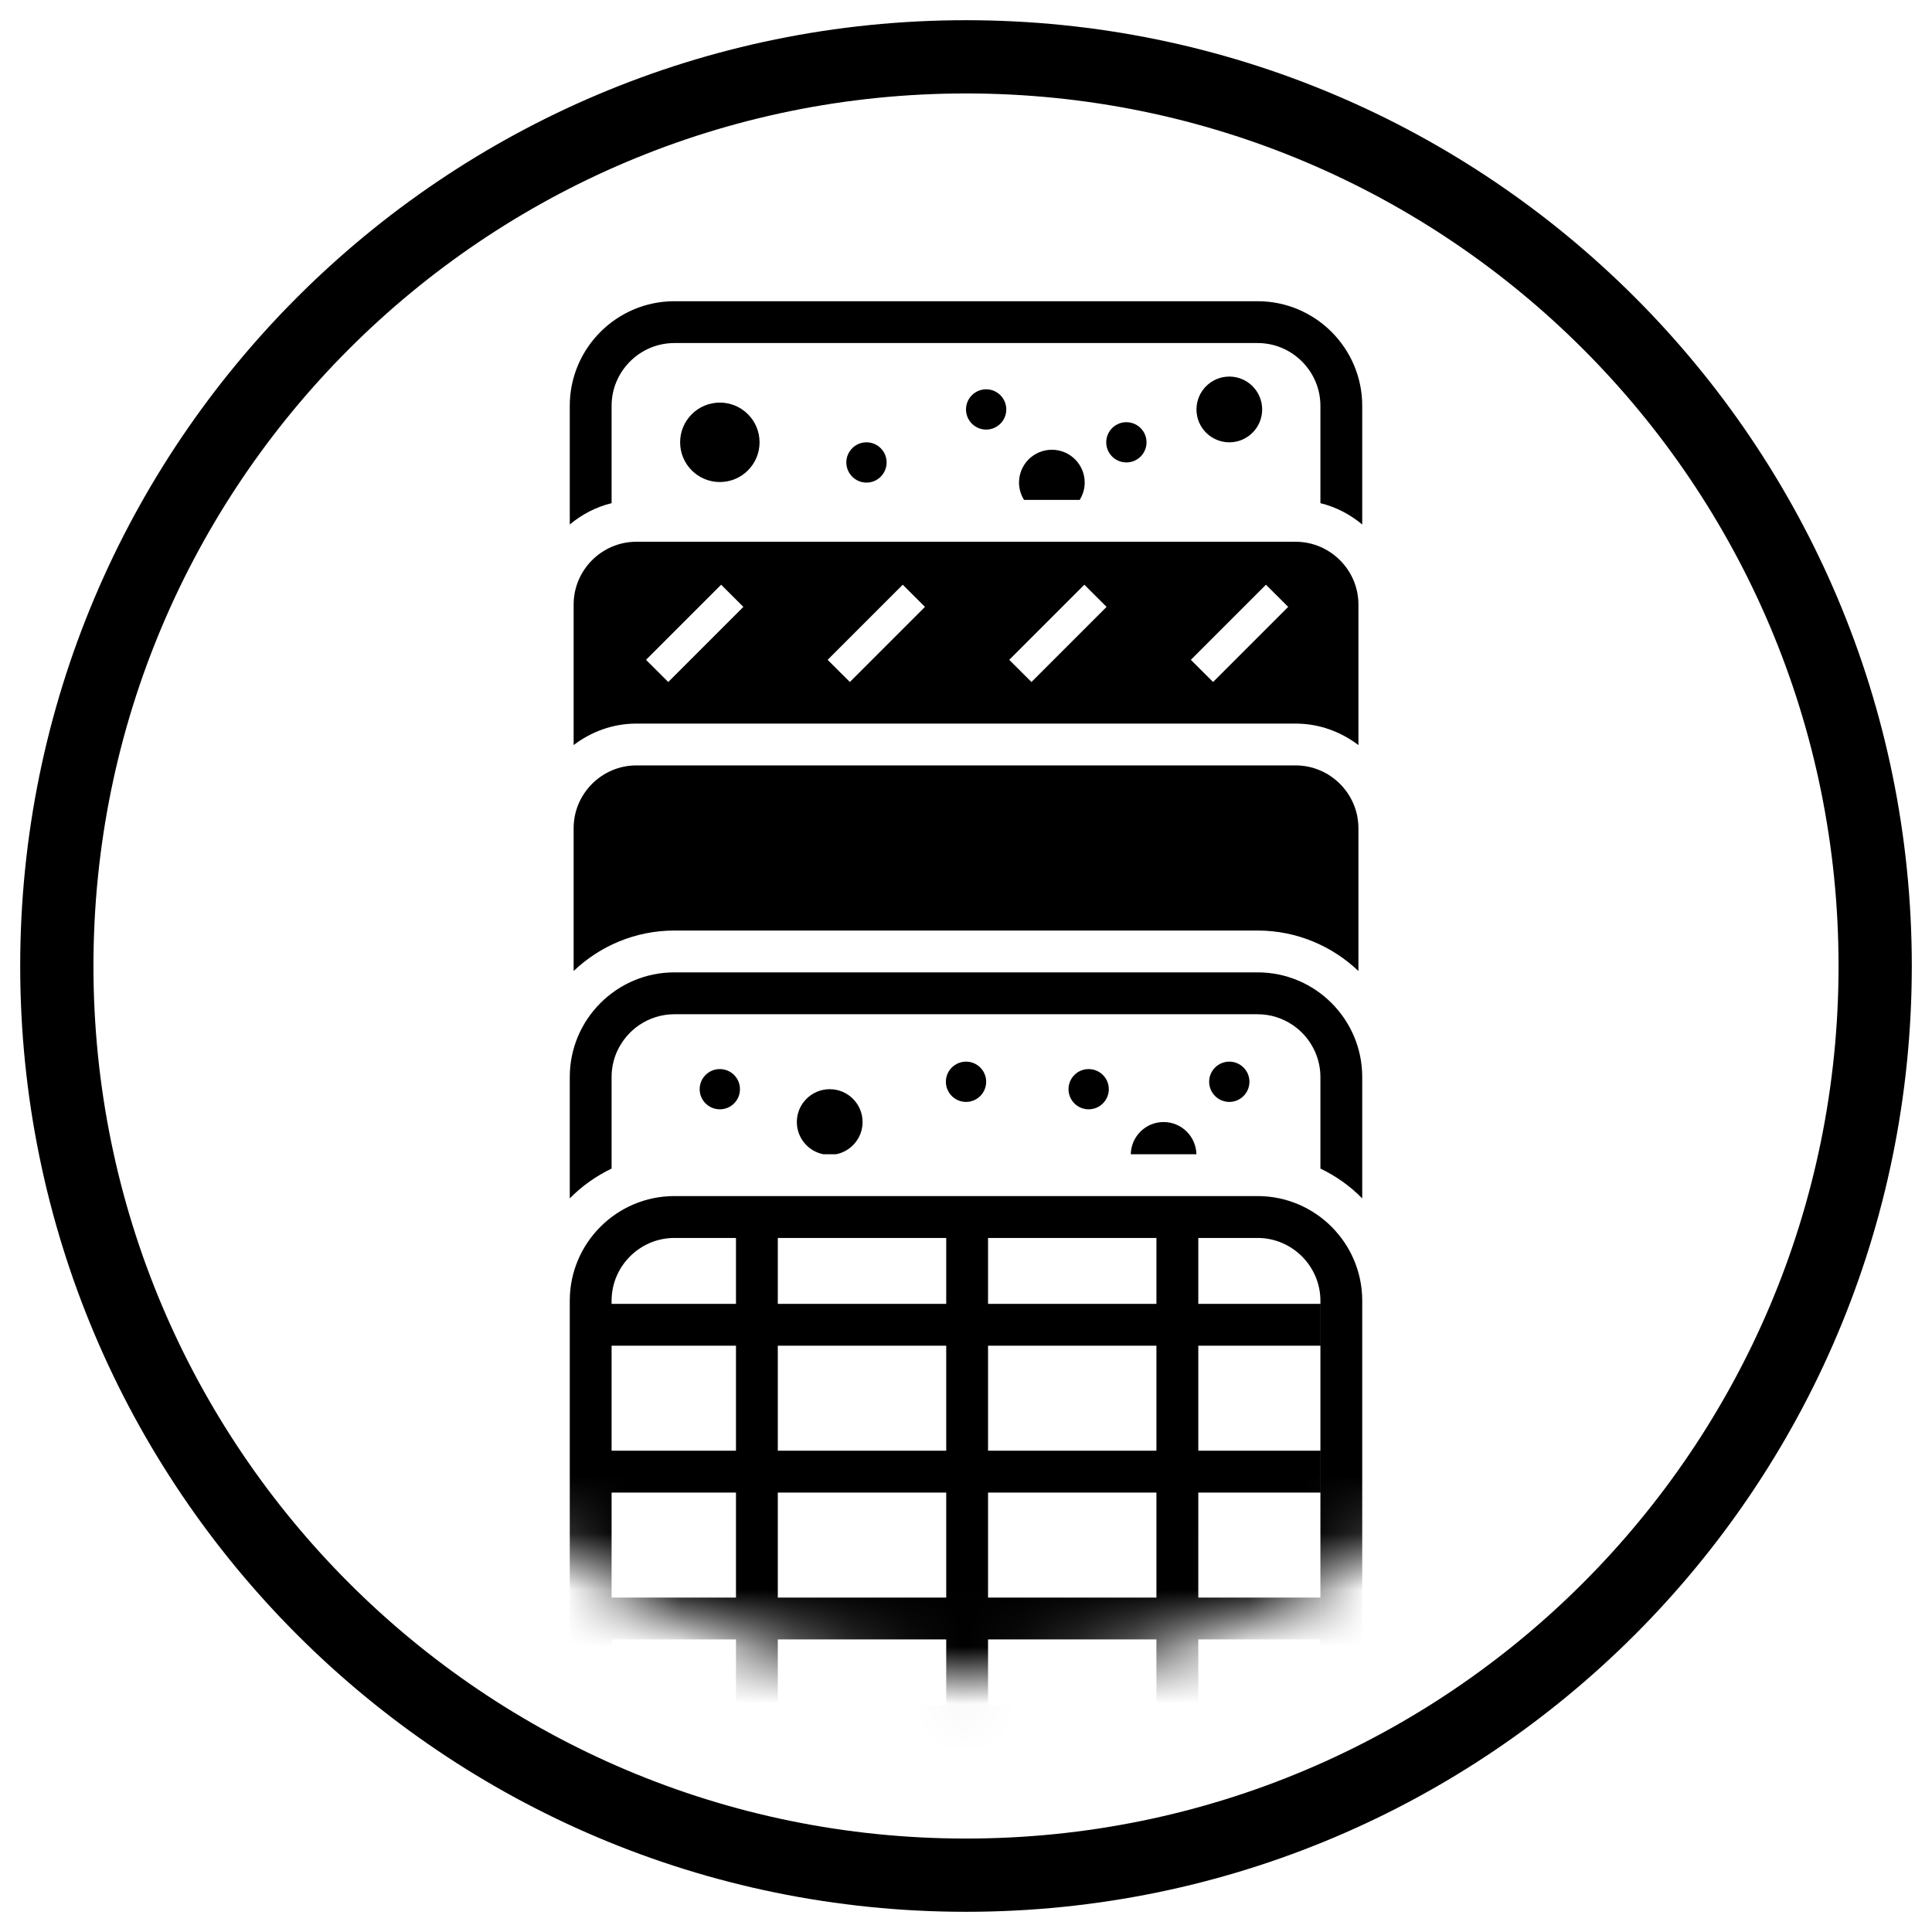
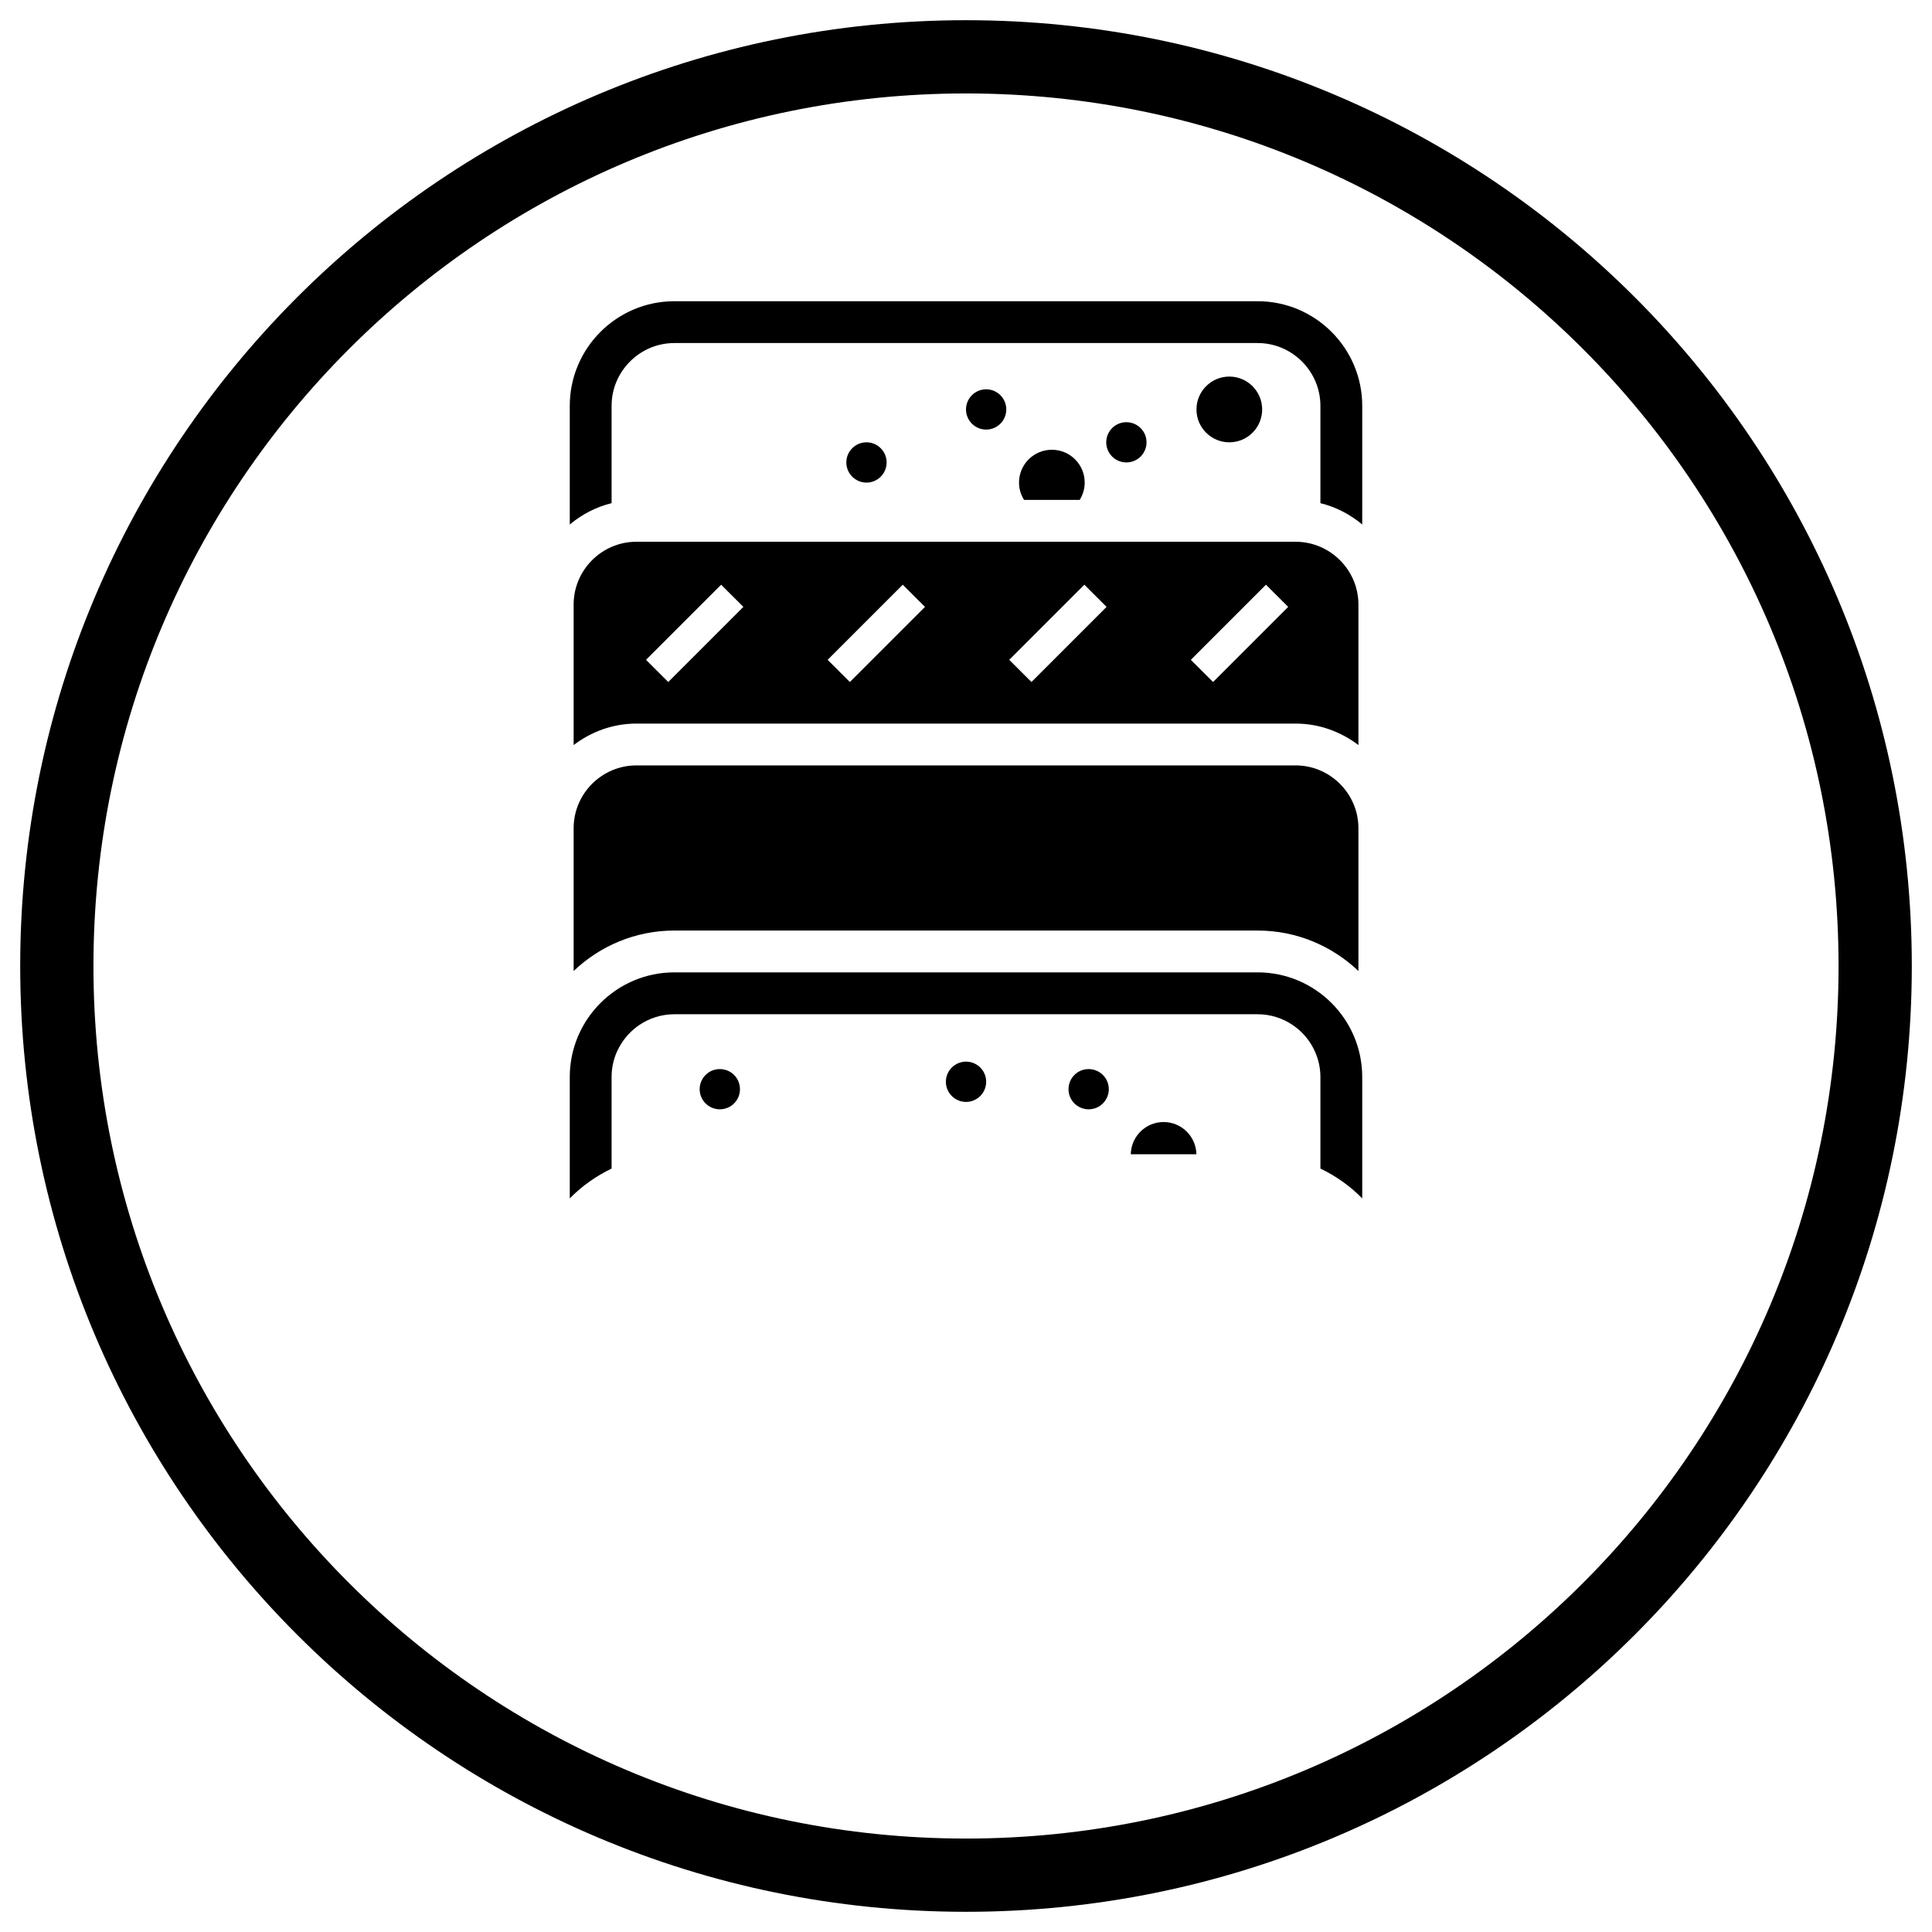
<svg xmlns="http://www.w3.org/2000/svg" xmlns:xlink="http://www.w3.org/1999/xlink" width="34px" height="34px" viewBox="0 0 34 34" version="1.1">
  <title>aircare-filtration​-icon</title>
  <defs>
-     <path d="M25.05,12.525 C25.05,5.608 19.442,0 12.525,0 C5.608,0 -6.54064285e-16,5.608 -6.54064285e-16,12.525 C-6.54064285e-16,19.442 5.608,25.05 12.525,25.05 C19.442,25.05 25.05,19.442 25.05,12.525 L25.05,12.525 Z" id="path-1" />
-   </defs>
+     </defs>
  <g id="Desktop" stroke="none" stroke-width="1" fill="none" fill-rule="evenodd">
    <g id="aircare-filtration--icon-blue" transform="translate(1, 1)">
      <path d="M32,16 C32,7.163 24.837,0 16,0 C7.163,0 0,7.163 0,16 C0,24.837 7.163,32 16,32 C24.837,32 32,24.837 32,16 Z" id="Stroke-1" stroke="#000000" stroke-width="1.289" />
-       <path d="M12.367,6.784 C12.367,6.398 12.054,6.085 11.668,6.085 C11.282,6.085 10.969,6.398 10.969,6.784 C10.969,7.17 11.282,7.483 11.668,7.483 C12.054,7.483 12.367,7.17 12.367,6.784" id="Fill-3" fill="#000000" />
      <path d="M14.603,7.138 C14.603,6.943 14.444,6.784 14.249,6.784 C14.053,6.784 13.894,6.943 13.894,7.138 C13.894,7.334 14.053,7.493 14.249,7.493 C14.444,7.493 14.603,7.334 14.603,7.138" id="Fill-4" fill="#000000" />
      <path d="M9.763,7.855 L9.763,6.142 C9.763,5.534 10.26,5.037 10.868,5.037 L21.132,5.037 C21.74,5.037 22.237,5.534 22.237,6.142 L22.237,7.855 C22.513,7.922 22.761,8.054 22.973,8.23 L22.973,6.142 C22.973,5.127 22.147,4.301 21.132,4.301 L10.868,4.301 C9.853,4.301 9.027,5.127 9.027,6.142 L9.027,8.23 C9.239,8.054 9.487,7.922 9.763,7.855" id="Fill-5" fill="#000000" />
      <path d="M19.177,6.784 C19.177,6.588 19.018,6.43 18.822,6.43 C18.627,6.43 18.468,6.588 18.468,6.784 C18.468,6.98 18.627,7.138 18.822,7.138 C19.018,7.138 19.177,6.98 19.177,6.784" id="Fill-6" fill="#000000" />
      <path d="M21.212,6.206 C21.212,5.886 20.953,5.627 20.634,5.627 C20.315,5.627 20.056,5.886 20.056,6.206 C20.056,6.525 20.315,6.784 20.634,6.784 C20.953,6.784 21.212,6.525 21.212,6.206" id="Fill-7" fill="#000000" />
      <path d="M16.709,6.206 C16.709,6.01 16.55,5.851 16.355,5.851 C16.159,5.851 16,6.01 16,6.206 C16,6.401 16.159,6.56 16.355,6.56 C16.55,6.56 16.709,6.401 16.709,6.206" id="Fill-8" fill="#000000" />
      <path d="M18.089,7.493 C18.089,7.173 17.83,6.915 17.511,6.915 C17.192,6.915 16.933,7.173 16.933,7.493 C16.933,7.605 16.966,7.708 17.021,7.797 L18.001,7.797 C18.056,7.708 18.089,7.605 18.089,7.493" id="Fill-9" fill="#000000" />
      <path d="M11.691,9.29 L12.082,9.68 L10.76,11.002 L10.369,10.612 L11.691,9.29 Z M14.887,9.29 L15.278,9.68 L13.956,11.002 L13.565,10.612 L14.887,9.29 Z M18.083,9.29 L18.474,9.68 L17.152,11.002 L16.761,10.612 L18.083,9.29 Z M21.279,9.29 L21.67,9.68 L20.348,11.002 L19.957,10.612 L21.279,9.29 Z M10.199,11.734 L21.801,11.734 C22.217,11.734 22.597,11.878 22.906,12.112 L22.906,9.638 C22.906,9.031 22.408,8.534 21.801,8.534 L10.199,8.534 C9.592,8.534 9.095,9.031 9.095,9.638 L9.095,12.112 C9.403,11.878 9.783,11.734 10.199,11.734 L10.199,11.734 Z" id="Fill-10" fill="#000000" />
      <path d="M10.868,15.376 L21.132,15.376 C21.819,15.376 22.443,15.648 22.906,16.088 L22.906,13.575 C22.906,12.967 22.408,12.47 21.801,12.47 L10.199,12.47 C9.592,12.47 9.095,12.967 9.095,13.575 L9.095,16.088 C9.557,15.648 10.181,15.376 10.868,15.376" id="Fill-11" fill="#000000" />
      <path d="M16.355,18.037 C16.355,17.842 16.196,17.683 16.001,17.683 C15.805,17.683 15.646,17.842 15.646,18.037 C15.646,18.233 15.805,18.392 16.001,18.392 C16.196,18.392 16.355,18.233 16.355,18.037" id="Fill-12" fill="#000000" />
-       <path d="M14.18,18.746 C14.18,18.427 13.921,18.168 13.602,18.168 C13.282,18.168 13.023,18.427 13.023,18.746 C13.023,19.027 13.224,19.261 13.49,19.313 L13.713,19.313 C13.979,19.261 14.18,19.027 14.18,18.746" id="Fill-13" fill="#000000" />
      <path d="M12.022,18.168 C12.022,17.972 11.864,17.814 11.668,17.814 C11.472,17.814 11.313,17.972 11.313,18.168 C11.313,18.364 11.472,18.522 11.668,18.522 C11.864,18.522 12.022,18.364 12.022,18.168" id="Fill-14" fill="#000000" />
      <path d="M9.763,19.565 L9.763,17.954 C9.763,17.801 9.794,17.657 9.85,17.524 C9.879,17.458 9.913,17.396 9.953,17.337 C10.032,17.219 10.134,17.118 10.251,17.038 C10.428,16.919 10.64,16.849 10.868,16.849 L21.132,16.849 C21.36,16.849 21.572,16.919 21.748,17.038 C21.866,17.118 21.968,17.219 22.047,17.337 C22.087,17.396 22.121,17.458 22.149,17.524 C22.206,17.657 22.237,17.801 22.237,17.954 L22.237,19.565 C22.513,19.697 22.762,19.874 22.973,20.09 L22.973,17.954 C22.973,16.938 22.147,16.112 21.132,16.112 L10.868,16.112 C9.853,16.112 9.027,16.938 9.027,17.954 L9.027,20.09 C9.238,19.874 9.488,19.697 9.763,19.565" id="Fill-15" fill="#000000" />
      <path d="M18.513,18.168 C18.513,17.972 18.354,17.814 18.158,17.814 C17.963,17.814 17.804,17.972 17.804,18.168 C17.804,18.364 17.963,18.522 18.158,18.522 C18.354,18.522 18.513,18.364 18.513,18.168" id="Fill-16" fill="#000000" />
      <path d="M19.477,18.746 C19.162,18.746 18.906,18.999 18.9,19.313 L20.055,19.313 C20.048,18.999 19.793,18.746 19.477,18.746" id="Fill-17" fill="#000000" />
-       <path d="M20.988,18.037 C20.988,17.842 20.829,17.683 20.634,17.683 C20.438,17.683 20.279,17.842 20.279,18.037 C20.279,18.233 20.438,18.392 20.634,18.392 C20.829,18.392 20.988,18.233 20.988,18.037" id="Fill-18" fill="#000000" />
      <g id="Group-21" transform="translate(3.475, 3.475)">
        <mask id="mask-2" fill="white">
          <use xlink:href="#path-1" />
        </mask>
        <g id="Clip-20" />
        <path d="M18.762,24.432 C18.762,25.039 18.264,25.537 17.657,25.537 L16.613,25.537 L16.613,24.376 L18.761,24.376 L18.761,23.64 L16.613,23.64 L16.613,21.792 L18.761,21.792 L18.761,21.055 L16.613,21.055 L16.613,19.207 L18.761,19.207 L18.761,18.471 L16.613,18.471 L16.613,17.311 L17.657,17.311 C18.264,17.311 18.762,17.808 18.762,18.415 L18.762,24.432 Z M12.913,18.471 L15.876,18.471 L15.876,17.311 L12.913,17.311 L12.913,18.471 Z M12.913,21.055 L15.876,21.055 L15.876,19.207 L12.913,19.207 L12.913,21.055 Z M12.913,23.64 L15.876,23.64 L15.876,21.792 L12.913,21.792 L12.913,23.64 Z M12.913,25.536 L15.876,25.536 L15.876,24.376 L12.913,24.376 L12.913,25.536 Z M9.213,18.471 L12.177,18.471 L12.177,17.311 L9.213,17.311 L9.213,18.471 Z M9.213,21.055 L12.177,21.055 L12.177,19.207 L9.213,19.207 L9.213,21.055 Z M9.213,23.64 L12.177,23.64 L12.177,21.792 L9.213,21.792 L9.213,23.64 Z M9.213,25.536 L12.177,25.536 L12.177,24.376 L9.213,24.376 L9.213,25.536 Z M8.477,18.471 L6.288,18.471 L6.288,18.415 C6.288,17.808 6.785,17.311 7.393,17.311 L8.477,17.311 L8.477,18.471 Z M6.288,21.055 L8.477,21.055 L8.477,19.207 L6.288,19.207 L6.288,21.055 Z M6.288,23.64 L8.477,23.64 L8.477,21.792 L6.288,21.792 L6.288,23.64 Z M8.477,25.537 L7.393,25.537 C6.785,25.537 6.288,25.039 6.288,24.432 L6.288,24.376 L8.477,24.376 L8.477,25.537 Z M17.657,16.574 L7.393,16.574 C6.378,16.574 5.552,17.4 5.552,18.415 L5.552,24.432 C5.552,25.447 6.378,26.273 7.393,26.273 L17.657,26.273 C18.672,26.273 19.498,25.447 19.498,24.432 L19.498,18.415 C19.498,17.4 18.672,16.574 17.657,16.574 L17.657,16.574 Z" id="Fill-19" fill="#000000" mask="url(#mask-2)" />
      </g>
    </g>
  </g>
</svg>